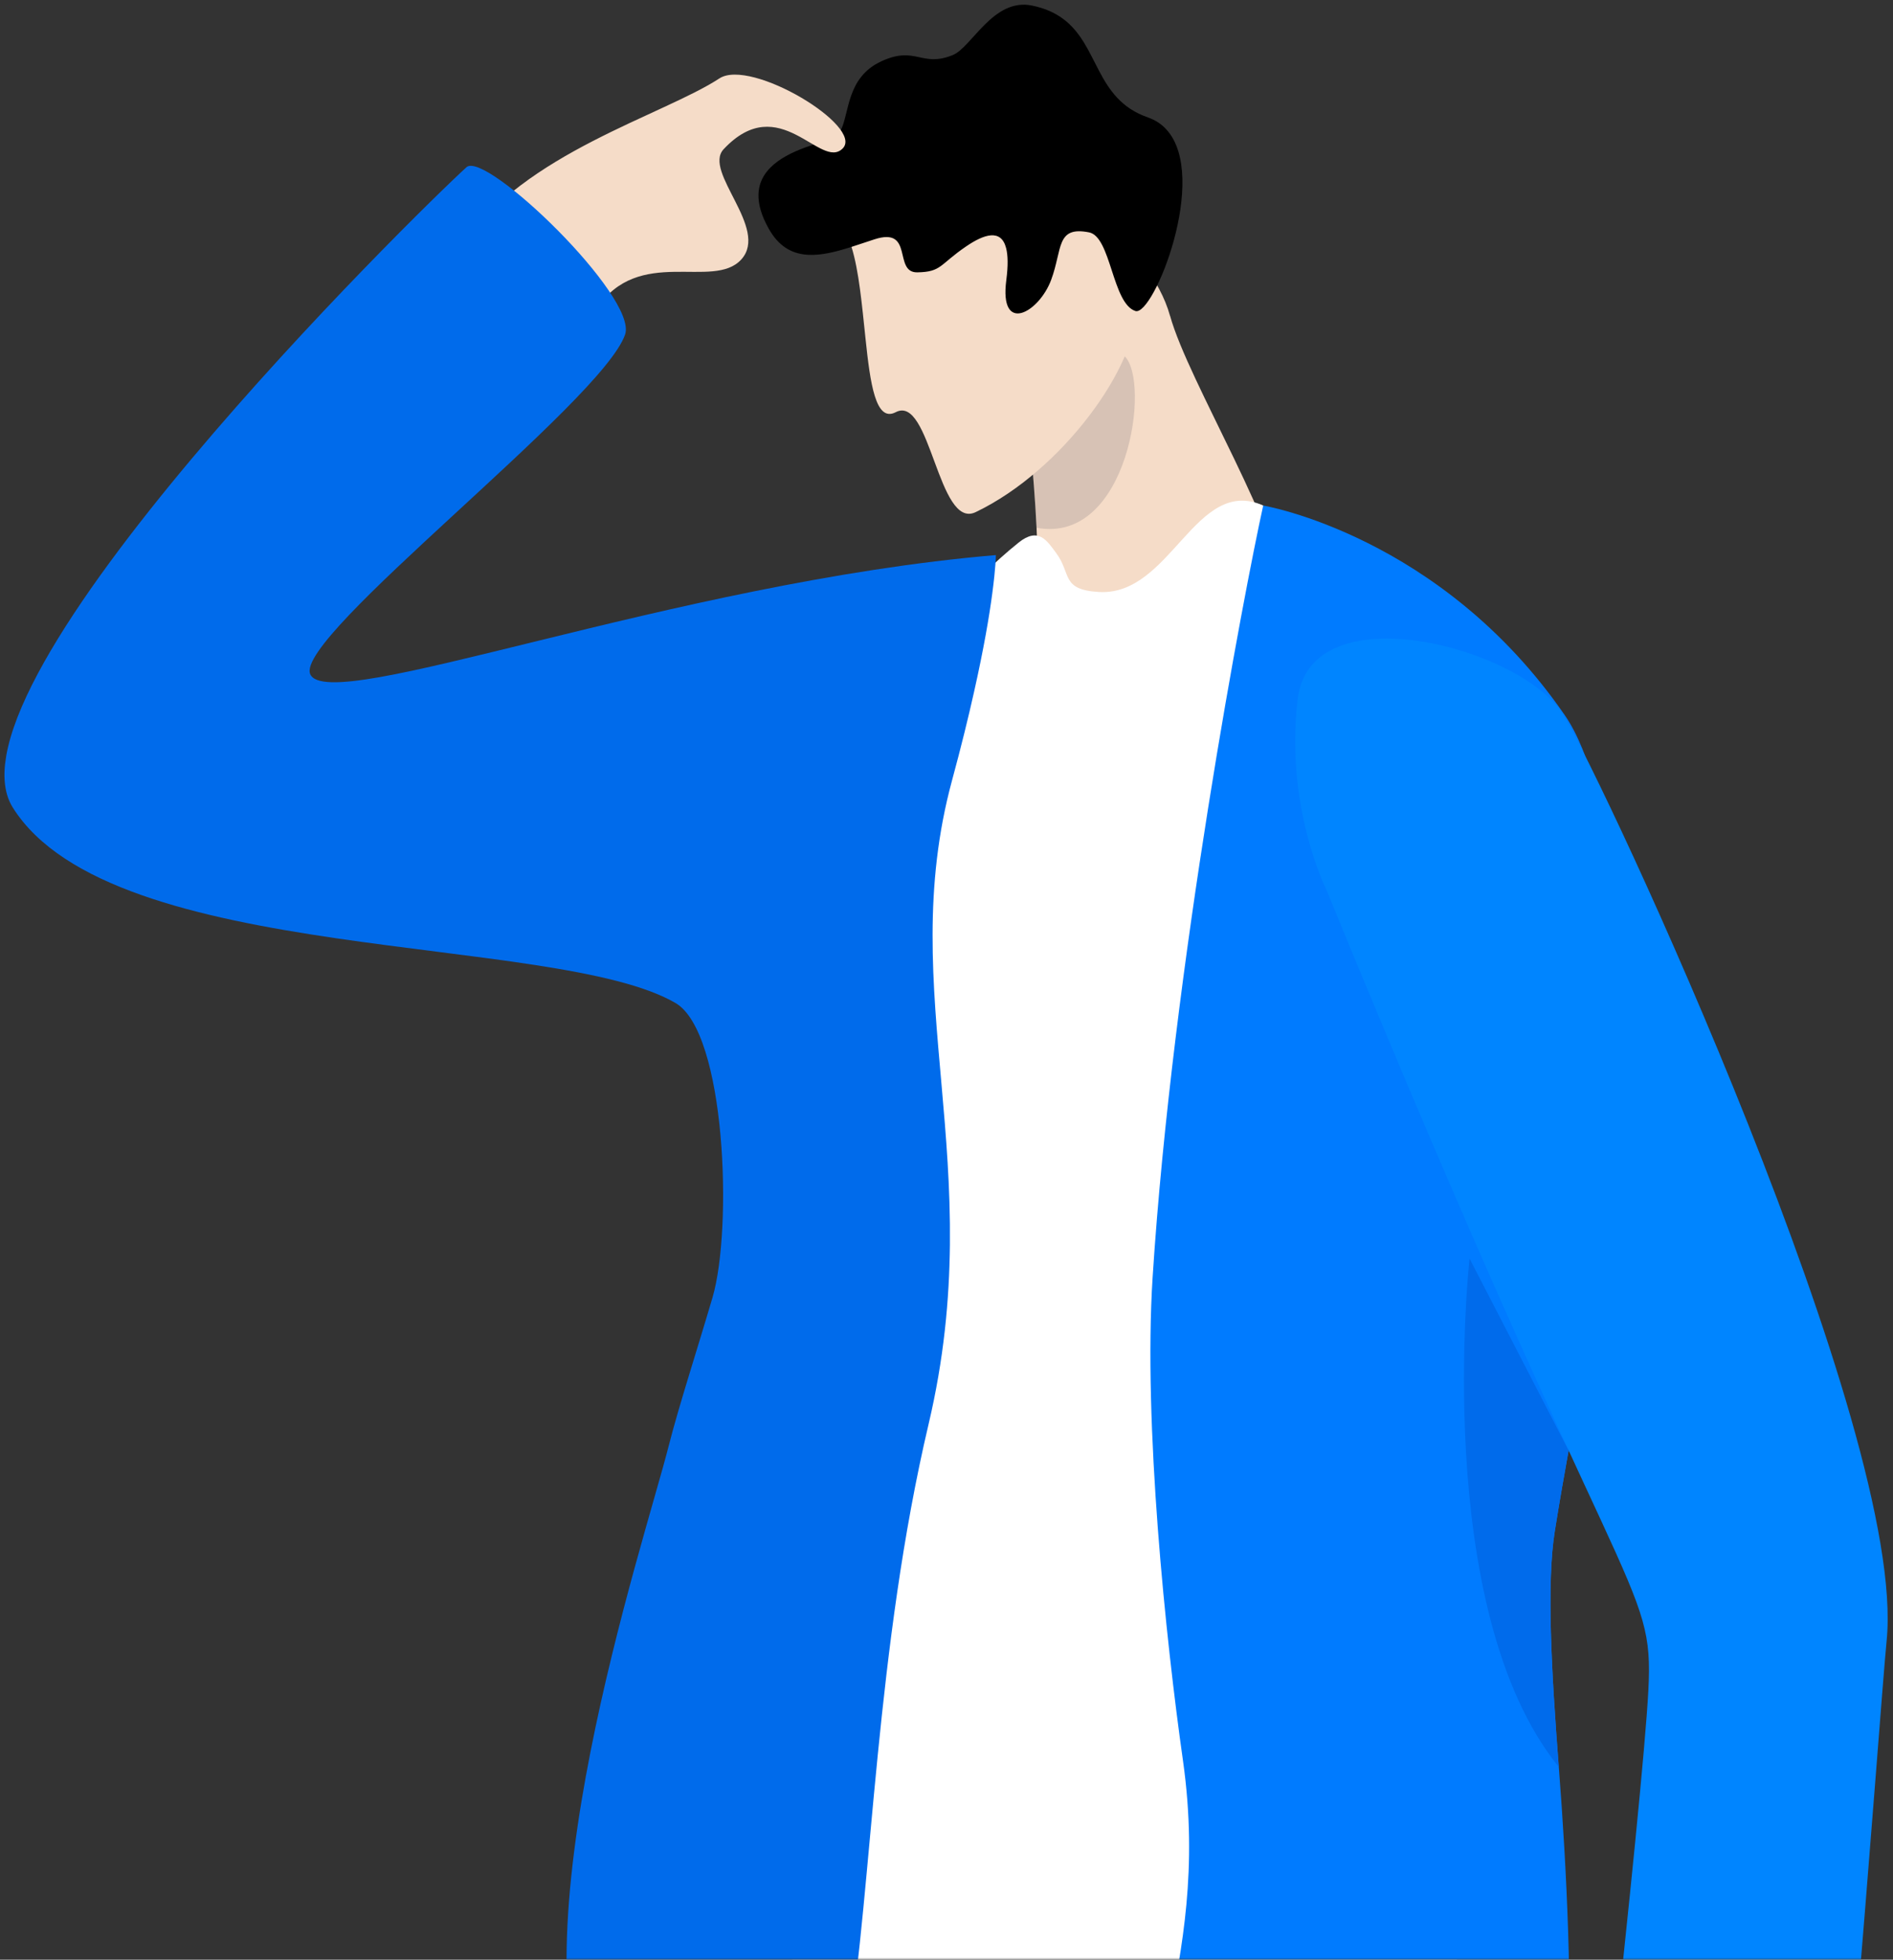
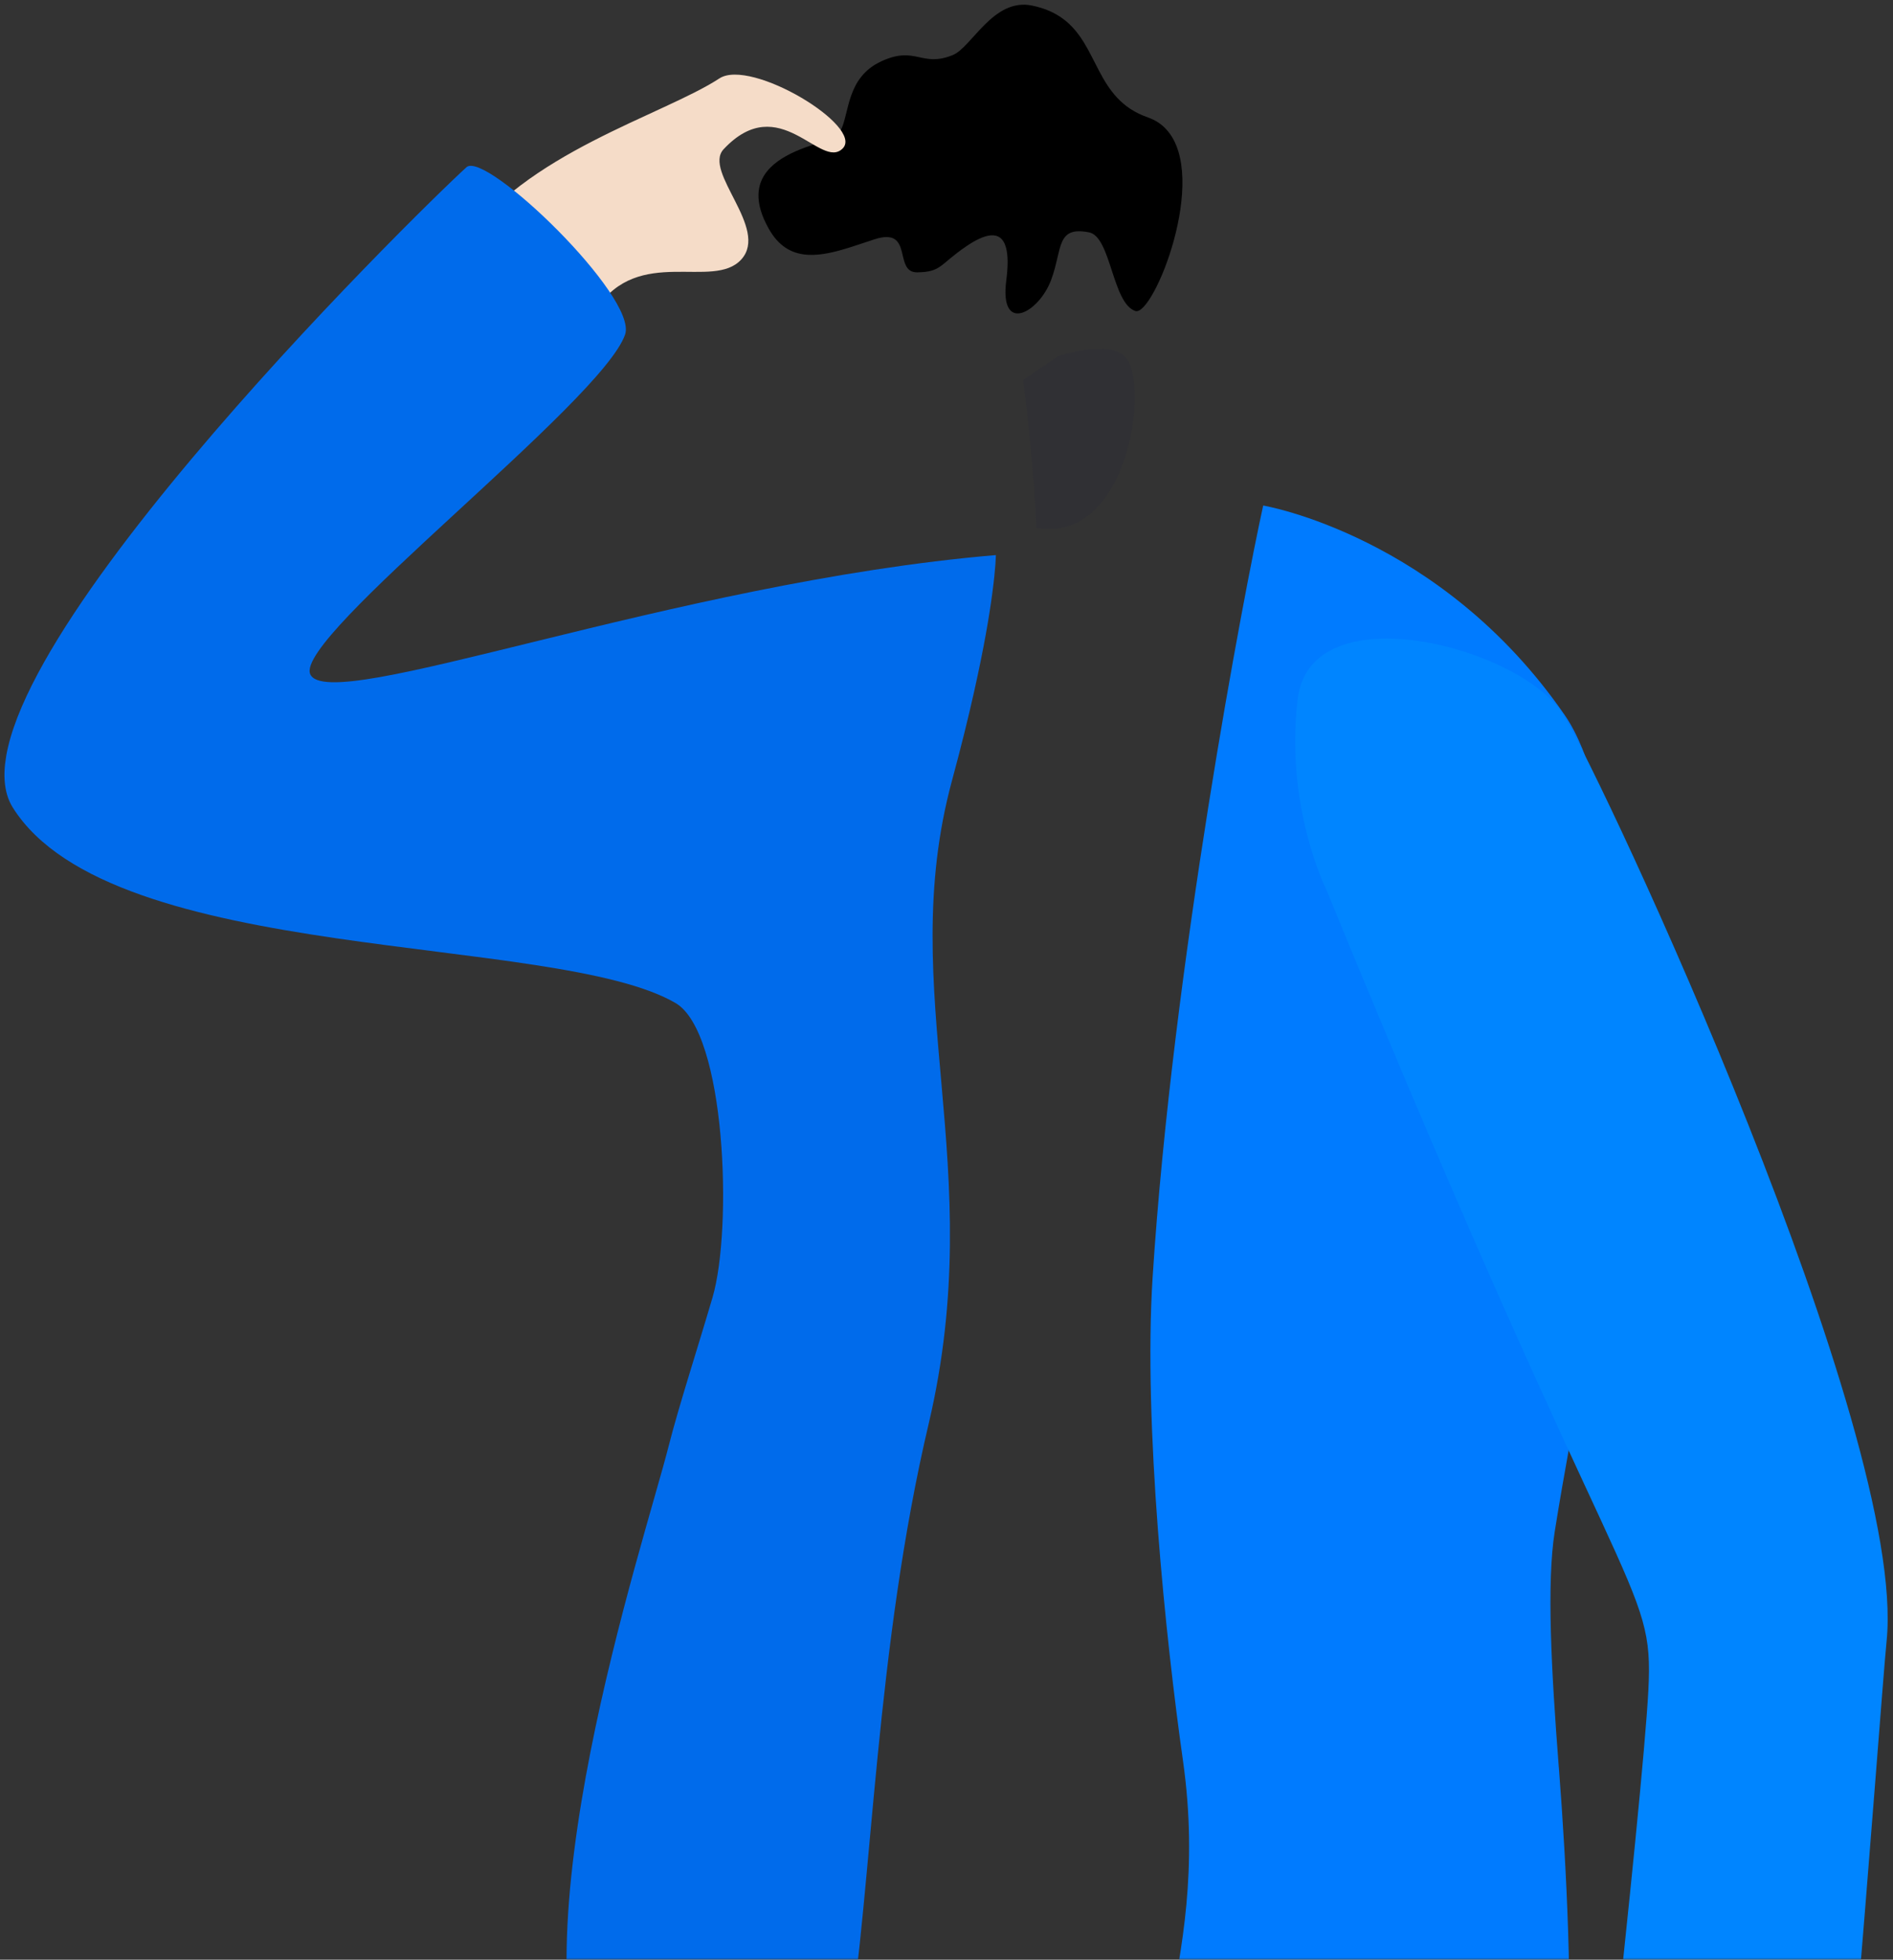
<svg xmlns="http://www.w3.org/2000/svg" width="433" height="448" viewBox="0 0 433 448" fill="none">
  <rect x="0" y="0" width="433" height="448" fill="#333333" stroke="none" />
  <mask id="mask0_3003_6784" style="mask-type:alpha" maskUnits="userSpaceOnUse" x="0" y="0" width="433" height="448">
    <rect width="433" height="448" fill="#009CFF" />
  </mask>
  <g mask="url(#mask0_3003_6784)">
    <g clip-path="url(#clip0_3003_6784)">
-       <path d="M267.636 72.184C271.856 87.428 293.409 121.728 294.813 139.158L259.212 154.436C259.212 154.436 224.485 168.758 229.58 159.047C236.392 146.066 234.062 152.24 236.183 144.056C237.474 139.089 237.545 130.19 237.1 120.663C236.477 107.758 234.894 93.726 234.05 86.859C233.724 84.177 233.505 82.59 233.505 82.59L232.423 79.679L241.137 42.273C241.137 42.273 263 55.466 267.625 72.192L267.636 72.184Z" fill="#F5DCC8" />
      <path opacity="0.14" d="M237.1 120.663C236.477 107.758 234.894 93.726 234.05 86.859L242.033 81.427C242.033 81.427 253.199 77.689 257.215 81.421C263.274 87.048 258.141 124.559 237.101 120.653L237.1 120.663Z" fill="#1F1F39" />
-       <path d="M243.037 29.886C243.037 29.886 245.962 35.533 249.361 42.824C253.537 51.759 258.443 63.162 259.55 69.591C259.632 70.078 259.684 70.57 259.701 71.087C260.141 83.361 243.201 107.49 223.165 117.079C214.55 121.199 212.861 90.052 204.884 94.233C200.291 96.631 199.053 87.709 197.961 77.261C197.183 69.929 196.479 61.87 194.766 56.435C194.667 56.139 194.567 55.842 194.465 55.565L243.037 29.886Z" fill="#F5DCC8" />
      <path d="M262.568 26.851C264.32 27.453 265.73 28.411 266.837 29.649C276.694 40.472 263.804 72.427 259.71 71.099C254.4 69.375 254.153 54.109 249.112 53.121C241.516 51.628 243.056 56.937 240.44 63.98C237.658 71.483 228.538 76.602 230.18 64.038C230.615 60.686 230.558 58.315 230.131 56.699C228.986 52.243 225.062 53.555 221.003 56.322C214.878 60.482 215.395 62.172 209.818 62.259C204.23 62.344 209.148 51.75 200.011 54.715C198.264 55.276 196.521 55.887 194.777 56.437C187.857 58.646 181.216 59.966 176.774 53.76C176.471 53.333 176.174 52.867 175.882 52.361C174.106 49.22 173.409 46.586 173.495 44.346C173.527 43.482 173.681 42.675 173.931 41.913C175.779 36.438 182.957 33.902 188.608 32.3C189.05 32.171 189.47 32.059 189.89 31.947C190.983 31.648 191.701 30.931 192.236 29.937C194.35 26.005 193.525 17.727 201.597 14.014C209.509 10.36 210.745 15.525 217.951 12.579C222.294 10.801 227.199 -0.562 236.07 1.273C239.003 1.881 241.261 2.909 243.073 4.237C251.476 10.358 250.465 22.669 262.579 26.843L262.568 26.851Z" fill="black" />
      <path d="M105.846 56.004C119.698 35.053 151.722 26.327 164.55 17.927C171.743 13.221 197.791 28.948 192.737 33.957C187.683 38.967 178.342 20.45 165.526 34.105C160.705 39.248 176.006 52.207 169.563 59.312C163.121 66.417 146.108 55.983 136.411 70.645C126.714 85.308 105.857 55.995 105.857 55.995L105.846 56.004Z" fill="#F5DCC8" />
-       <path d="M288.943 115.559C273.404 108.687 267.878 136.304 251.36 135.333C242.646 134.823 245.102 131.182 241.619 126.476C239.475 123.576 237.533 120.391 232.973 124.057C140.221 198.631 193.305 427.402 180.898 441.085C170.756 452.27 235.078 488.955 279.431 484.171C340.248 477.603 346.103 410.742 346.199 397.828C346.295 384.913 339.063 164.135 339.063 164.135C339.063 164.135 311.654 143.549 288.93 115.577L288.943 115.559Z" fill="white" />
      <path d="M193.925 465.71C191.227 482.225 187.411 494.167 180.636 498.992C168.485 507.671 153.376 507.526 138.193 485.625C137.338 484.392 136.573 483.092 135.86 481.708C116.624 444.323 147.253 353.001 152.978 330.462C155.299 321.368 159.265 309.225 162.987 296.593C167.592 280.874 166.06 236.024 154.512 229.294C126.852 213.176 25.702 220.836 2.935 184.627C-14.705 156.559 95.152 48.718 106.701 38.228C111.036 34.298 145.914 67.873 142.988 76.457C137.744 91.843 67.244 145.557 70.959 154.114C75.138 163.737 153.919 133.146 227.791 126.896C227.791 126.896 227.783 129.653 226.958 135.747C226.291 140.804 225.057 148.143 222.812 158.127C221.509 163.962 219.853 170.716 217.757 178.438C204.556 227.176 226.377 266.281 212.41 325.536C206.388 351.094 203.16 377.25 200.766 401.302C198.321 425.923 196.733 448.352 193.917 465.699L193.925 465.71Z" fill="#006BEB" />
      <path d="M346.492 519.487C318.459 532.546 289.82 527.38 270.741 499.421C254.933 476.229 277.656 452.345 270.591 402.498C266.661 374.831 261.503 325.496 263.643 292.065C268.208 220.92 284.605 135.224 288.94 115.569C288.94 115.569 329.574 122.397 357.912 163.478C369.823 180.743 372.409 226.137 369.333 258.618C368.306 269.269 367.385 277.824 366.503 285.032C364.704 299.765 363.068 308.876 361.186 318.86C360.44 322.835 359.654 326.945 358.801 331.602C357.853 336.861 356.796 342.811 355.641 350.02C353.745 361.811 354.839 381.783 356.55 403.953L356.56 403.955C360.319 452.535 361.523 512.5 346.501 519.498L346.492 519.487Z" fill="#007BFF" />
      <path d="M303.367 203.347C371.563 369.703 378.364 360.922 377.045 386.369C375.725 411.816 361.629 537.796 360.118 543.459C358.607 549.123 408.898 558.505 413.944 552.484C418.99 546.464 430.029 390.083 431.544 375.067C436.346 327.368 367.016 178.749 357.58 163.39C348.145 148.032 299.798 135.139 296.831 159.807C293.865 184.474 303.367 203.347 303.367 203.347Z" fill="#0085FF" />
-       <path d="M356.551 403.944C327.205 367.689 336.143 287.722 336.143 287.722L358.803 331.582C357.855 336.841 356.798 342.791 355.643 350.001C353.747 361.791 354.841 381.763 356.552 403.934L356.551 403.944Z" fill="#006BEB" />
    </g>
  </g>
  <defs>
    <clipPath id="clip0_3003_6784">
      <rect width="462.72" height="575.8" fill="white" transform="translate(29.928 -28) rotate(8.079)" />
    </clipPath>
  </defs>
</svg>